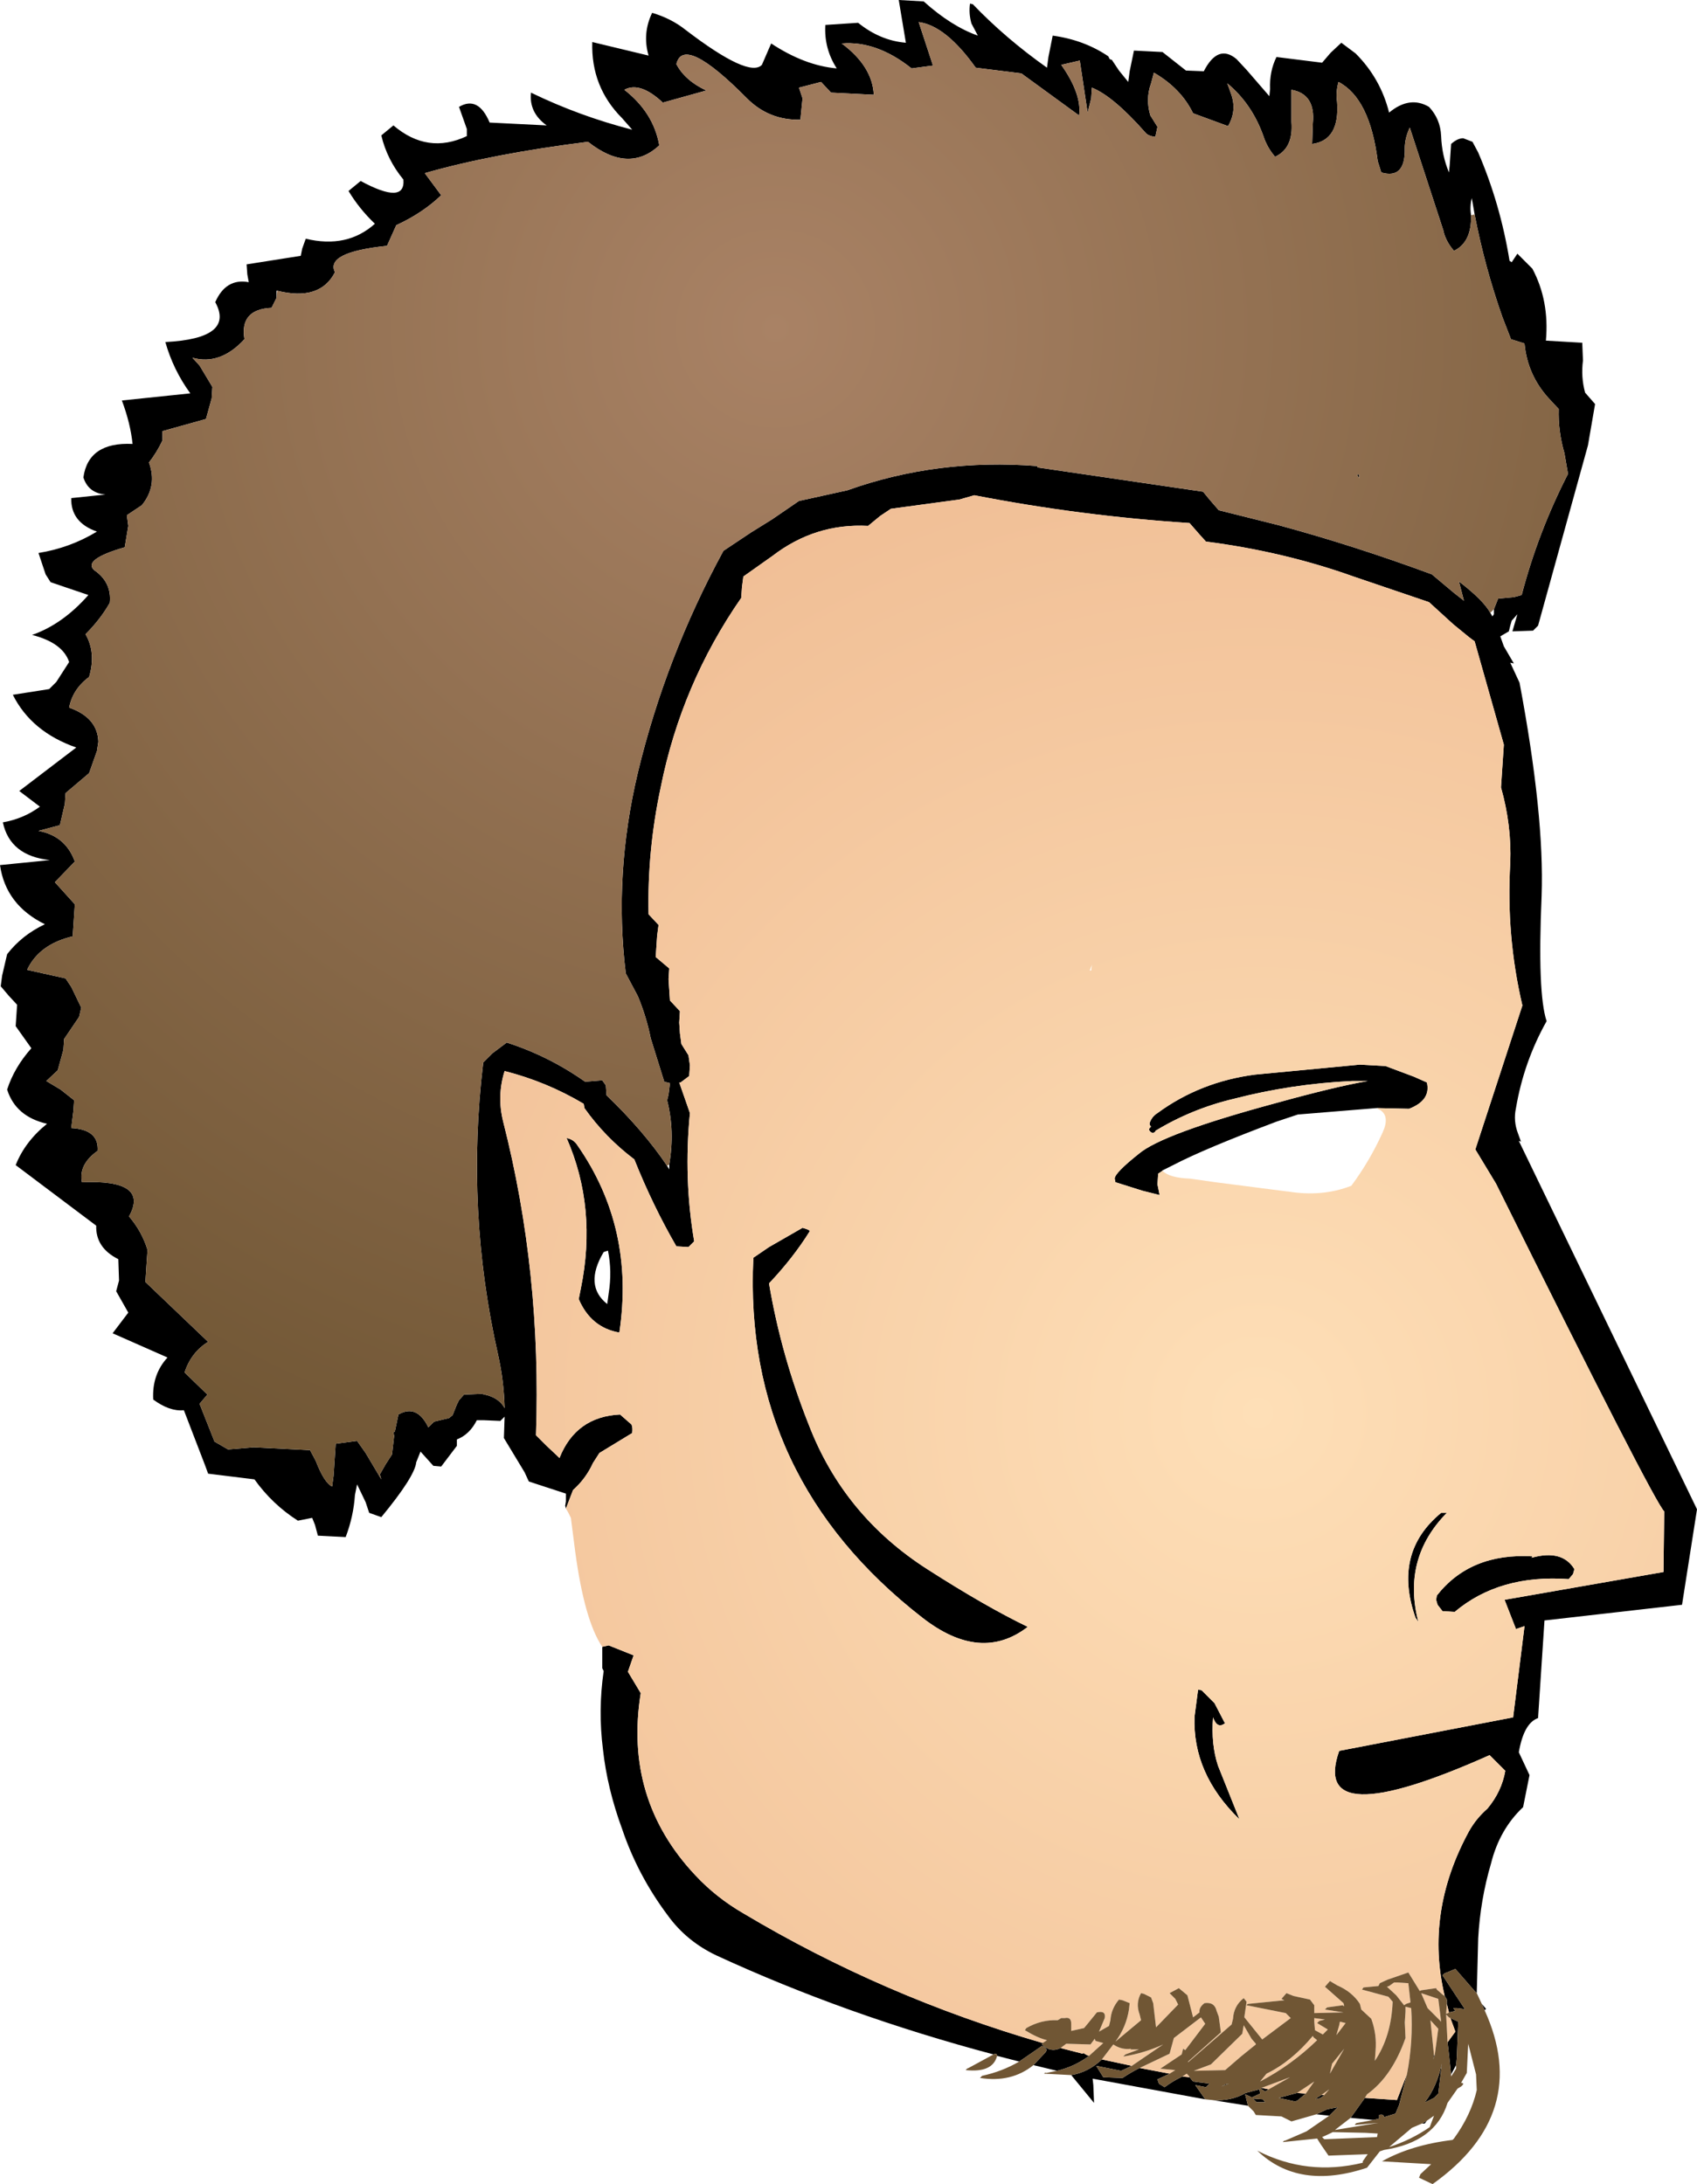
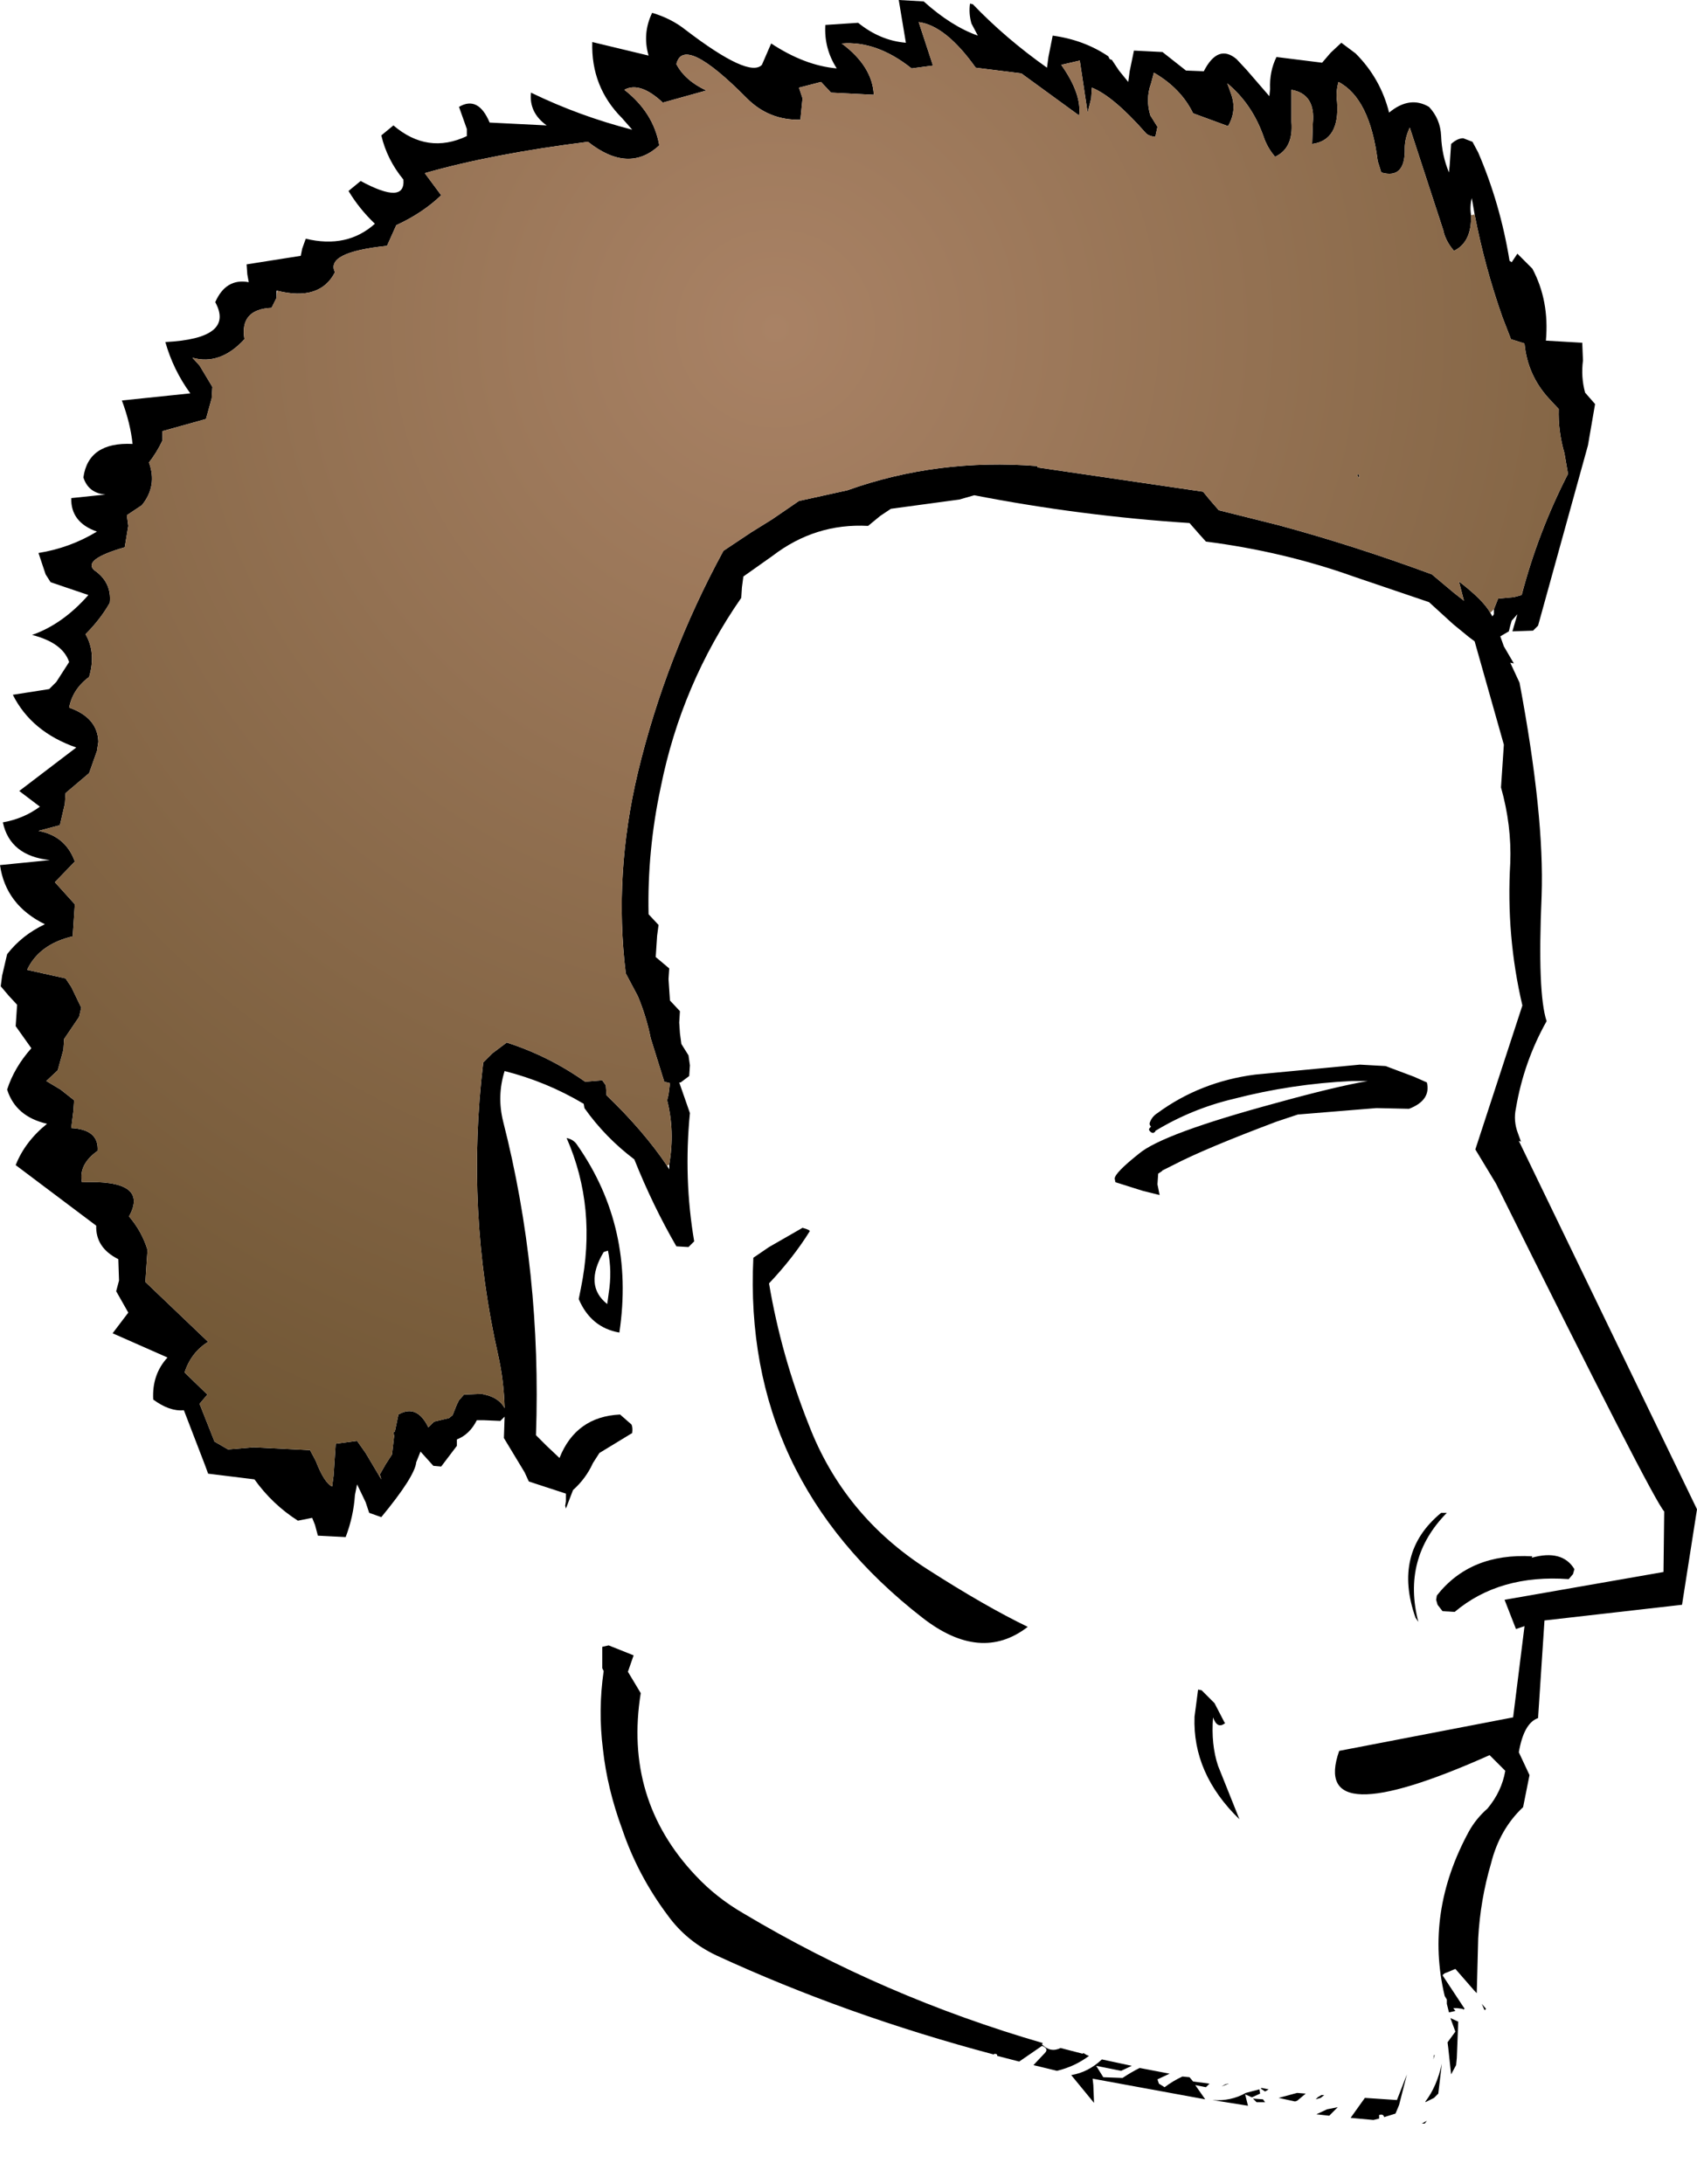
<svg xmlns="http://www.w3.org/2000/svg" height="153.25px" width="119.05px">
  <g transform="matrix(1.0, 0.0, 0.0, 1.0, 61.3, 75.95)">
    <path d="M-21.6 29.9 L-21.65 29.7 -21.6 29.4 -21.6 28.85 -24.2 28.0 -24.5 27.35 -25.95 24.95 -25.9 23.45 -26.2 23.75 -27.35 23.7 -27.85 23.7 Q-28.35 24.7 -29.25 25.05 L-29.25 25.5 -30.35 26.95 -30.9 26.9 -31.8 25.9 -32.1 26.65 Q-32.2 27.65 -34.55 30.5 L-35.4 30.2 -35.65 29.45 -36.25 28.2 -36.4 28.95 Q-36.5 30.45 -37.05 31.9 L-39.0 31.8 -39.2 31.05 -39.4 30.55 -40.4 30.75 Q-42.2 29.6 -43.45 27.85 L-46.7 27.45 -46.9 26.9 -48.4 23.0 Q-49.4 23.1 -50.55 22.25 -50.65 20.5 -49.55 19.3 L-53.4 17.6 -52.3 16.15 -53.15 14.65 -52.95 13.9 -53.0 12.4 Q-54.6 11.6 -54.55 10.05 L-60.2 5.8 Q-59.55 4.15 -58.0 2.9 -60.2 2.4 -60.8 0.5 -60.3 -1.05 -59.1 -2.4 L-60.2 -3.95 -60.1 -5.45 -60.7 -6.1 -61.25 -6.75 -61.15 -7.5 -60.8 -9.0 Q-59.75 -10.35 -58.15 -11.1 -60.9 -12.45 -61.3 -15.25 L-57.8 -15.6 Q-60.6 -15.9 -61.1 -18.25 -59.65 -18.5 -58.5 -19.35 L-59.95 -20.45 -55.95 -23.5 Q-59.1 -24.6 -60.4 -27.2 L-57.85 -27.6 -57.35 -28.1 -56.45 -29.5 Q-56.9 -30.85 -59.05 -31.4 -56.9 -32.15 -55.1 -34.2 L-57.75 -35.1 -58.1 -35.65 -58.6 -37.15 Q-56.4 -37.5 -54.5 -38.65 -56.35 -39.3 -56.3 -41.0 L-53.9 -41.25 Q-55.1 -41.35 -55.45 -42.45 -55.1 -44.95 -52.0 -44.8 -52.15 -46.25 -52.75 -47.85 L-47.95 -48.35 Q-49.15 -50.0 -49.7 -51.95 -44.8 -52.2 -46.2 -54.75 -45.45 -56.45 -43.85 -56.15 L-43.95 -56.7 -44.0 -57.4 -40.2 -58.0 -40.1 -58.5 -39.85 -59.2 Q-36.95 -58.5 -35.0 -60.25 -36.1 -61.3 -36.85 -62.55 L-36.0 -63.25 Q-32.85 -61.55 -33.0 -63.35 -34.15 -64.75 -34.55 -66.45 L-33.7 -67.15 Q-31.3 -65.1 -28.55 -66.4 L-28.55 -66.9 -29.1 -68.45 Q-27.75 -69.25 -26.95 -67.35 L-22.95 -67.15 Q-24.2 -68.05 -24.05 -69.45 -20.65 -67.8 -16.95 -66.85 L-17.65 -67.65 Q-19.85 -69.85 -19.75 -73.0 L-15.8 -72.05 Q-16.25 -73.6 -15.55 -75.05 -14.2 -74.65 -13.2 -73.85 -8.75 -70.45 -7.85 -71.4 L-7.2 -72.9 Q-4.85 -71.35 -2.6 -71.15 -3.5 -72.55 -3.4 -74.2 L-1.1 -74.35 Q0.45 -73.1 2.25 -72.95 L1.75 -75.95 3.5 -75.85 Q5.45 -74.1 7.3 -73.45 L6.85 -74.3 Q6.65 -75.0 6.75 -75.7 L6.95 -75.65 Q9.25 -73.25 12.15 -71.2 L12.25 -71.95 12.55 -73.45 Q14.75 -73.15 16.45 -72.0 L16.55 -71.8 16.7 -71.75 17.2 -71.0 17.85 -70.2 17.95 -70.95 18.25 -72.4 20.25 -72.3 21.9 -71.0 23.15 -70.95 Q24.15 -72.9 25.45 -71.8 L26.15 -71.05 27.75 -69.2 27.8 -69.7 Q27.75 -70.95 28.25 -71.95 L31.45 -71.55 32.05 -72.25 32.8 -72.95 33.8 -72.2 Q35.55 -70.45 36.15 -68.05 37.6 -69.25 38.95 -68.45 39.75 -67.6 39.8 -66.4 39.85 -65.05 40.35 -63.85 L40.4 -64.35 40.5 -65.85 Q40.95 -66.25 41.35 -66.25 L42.0 -66.0 42.4 -65.25 Q43.95 -61.65 44.6 -57.65 L44.75 -57.55 45.15 -58.15 46.2 -57.1 Q47.4 -54.85 47.15 -52.05 L49.7 -51.9 49.75 -50.65 Q49.6 -49.5 49.9 -48.4 L50.6 -47.6 50.1 -44.7 46.6 -32.05 46.25 -31.7 44.8 -31.65 45.15 -32.85 44.75 -32.4 44.65 -32.05 44.55 -31.65 43.95 -31.3 44.2 -30.6 44.9 -29.4 44.65 -29.45 45.3 -28.05 Q47.05 -18.75 46.85 -13.1 46.55 -6.25 47.2 -4.3 45.6 -1.45 45.05 1.8 44.85 2.7 45.2 3.6 L45.4 4.15 45.25 4.1 57.75 29.95 56.7 36.65 47.05 37.75 46.6 44.6 Q45.6 44.95 45.25 47.0 L46.0 48.6 45.55 50.85 Q43.9 52.4 43.3 54.8 42.55 57.35 42.4 60.05 L42.3 63.9 42.15 63.75 40.8 62.2 40.2 62.45 Q40.0 62.5 39.9 62.65 L41.45 65.0 41.35 65.05 41.3 65.0 40.9 64.95 40.65 64.95 40.8 65.15 40.35 65.25 40.2 64.65 40.2 64.35 40.05 64.1 Q38.65 58.25 41.75 52.55 42.25 51.65 43.05 50.95 44.05 49.75 44.3 48.3 L43.2 47.2 Q30.55 52.85 32.65 46.9 L44.85 44.55 45.65 38.15 45.05 38.35 44.25 36.3 55.4 34.35 55.45 30.1 Q54.7 29.35 43.65 7.1 L42.2 4.7 45.5 -5.4 Q44.35 -10.3 44.65 -15.4 44.75 -18.05 44.0 -20.7 L44.2 -23.7 42.15 -30.95 41.75 -31.25 40.65 -32.15 38.95 -33.7 33.65 -35.5 Q28.75 -37.25 23.3 -37.95 L22.85 -38.45 22.15 -39.25 Q14.5 -39.75 7.05 -41.2 L6.0 -40.9 1.2 -40.25 0.45 -39.75 -0.4 -39.05 Q-4.1 -39.25 -7.1 -36.95 L-9.15 -35.5 -9.25 -34.75 -9.3 -34.0 Q-13.5 -27.95 -14.95 -20.7 -15.9 -16.25 -15.8 -11.8 L-15.1 -11.05 -15.2 -10.3 -15.25 -9.55 -15.3 -8.8 -14.35 -8.0 -14.4 -7.25 -14.35 -6.5 -14.3 -5.75 -13.6 -5.0 -13.65 -4.2 -13.6 -3.45 -13.5 -2.7 -13.0 -1.9 -12.9 -1.2 -12.95 -0.45 -13.55 0.0 -13.65 0.0 -12.9 2.15 Q-13.35 6.75 -12.6 11.15 L-13.0 11.55 -13.85 11.5 Q-15.5 8.65 -16.8 5.4 -18.85 3.85 -20.3 1.8 L-20.35 1.5 Q-22.95 -0.05 -25.9 -0.8 -26.45 0.95 -26.0 2.75 -23.3 13.35 -23.7 24.75 L-22.95 25.5 -22.05 26.35 Q-20.9 23.45 -17.8 23.3 L-17.0 24.0 Q-16.9 24.2 -16.95 24.6 L-19.25 26.0 -19.7 26.7 Q-20.2 27.8 -21.1 28.6 L-21.6 29.9 M42.65 64.65 L42.95 65.0 42.85 65.1 42.65 64.65 M31.95 72.5 L31.05 72.4 31.8 72.05 32.55 71.9 31.95 72.5 M26.25 71.8 L23.75 71.4 Q25.05 71.5 26.1 70.9 L27.05 70.65 27.1 70.95 26.55 71.2 26.5 71.2 26.05 71.0 26.25 71.8 M23.25 71.35 L15.35 69.9 15.4 70.35 15.45 71.6 13.85 69.65 Q15.05 69.45 16.0 68.55 L18.1 69.0 17.35 69.35 15.6 69.0 16.1 69.8 17.45 69.85 Q18.05 69.45 18.65 69.15 L20.75 69.55 19.9 69.95 20.0 70.25 20.4 70.5 Q21.0 70.05 21.65 69.75 L22.15 69.8 22.4 70.1 23.55 70.25 23.3 70.5 22.55 70.35 23.25 71.35 M12.85 69.35 L11.2 68.95 12.0 68.1 Q12.3 67.8 11.8 67.6 L10.2 68.7 8.65 68.3 8.65 68.2 8.5 68.15 8.4 68.2 Q-1.95 65.45 -11.05 61.25 -13.15 60.25 -14.45 58.45 -16.55 55.65 -17.65 52.4 -18.7 49.55 -19.0 46.8 -19.35 44.05 -18.95 41.3 L-19.05 41.1 -19.05 39.6 -18.6 39.5 -16.85 40.2 -17.25 41.35 -16.35 42.85 Q-17.55 50.3 -12.5 55.65 -11.05 57.2 -9.15 58.3 0.65 64.15 11.85 67.4 L11.8 67.5 Q12.4 68.1 13.1 67.75 L14.65 68.15 14.7 68.1 14.95 68.25 15.1 68.3 Q14.1 69.05 12.85 69.35 M41.9 -60.85 Q41.95 -58.95 40.7 -58.35 40.1 -59.05 39.95 -59.8 L37.6 -67.0 Q37.25 -66.25 37.25 -65.55 37.3 -63.35 35.6 -63.85 L35.35 -64.65 Q34.8 -69.05 32.6 -70.2 32.4 -69.5 32.5 -68.8 32.7 -66.1 30.75 -65.85 L30.8 -67.3 Q31.0 -69.35 29.3 -69.65 L29.3 -67.4 Q29.45 -65.55 28.15 -64.95 27.6 -65.6 27.35 -66.35 26.55 -68.65 24.8 -70.1 L25.05 -69.4 Q25.5 -68.2 24.85 -67.1 L22.4 -68.0 Q21.55 -69.75 19.65 -70.85 L19.45 -70.1 Q19.05 -69.0 19.4 -67.85 L19.9 -67.05 19.75 -66.35 Q19.25 -66.4 19.05 -66.65 16.8 -69.2 15.3 -69.8 L15.25 -69.05 15.0 -68.05 14.45 -71.7 13.15 -71.4 Q14.6 -69.35 14.4 -67.85 L10.35 -70.8 7.15 -71.2 Q5.05 -74.15 3.15 -74.4 L4.15 -71.35 2.65 -71.15 Q0.2 -73.1 -2.25 -72.9 -0.1 -71.3 0.0 -69.3 L-3.0 -69.45 -3.7 -70.2 -5.25 -69.8 -5.0 -69.05 -5.15 -67.55 Q-7.35 -67.5 -8.9 -69.05 -13.35 -73.55 -13.85 -71.45 -13.25 -70.3 -11.75 -69.6 L-14.8 -68.75 Q-16.4 -70.25 -17.5 -69.65 -15.45 -68.05 -15.05 -65.75 -17.2 -63.75 -20.05 -66.0 -26.8 -65.15 -31.5 -63.8 L-30.35 -62.25 Q-31.65 -61.0 -33.5 -60.15 L-34.15 -58.7 Q-38.5 -58.25 -37.8 -56.85 -38.85 -54.8 -41.85 -55.55 L-41.9 -55.55 -41.9 -55.05 -42.25 -54.35 Q-44.5 -54.25 -44.15 -52.15 -45.85 -50.3 -47.8 -50.85 L-47.3 -50.3 -46.4 -48.8 -46.45 -48.0 -46.85 -46.55 -49.9 -45.7 -49.9 -45.05 Q-50.3 -44.2 -50.85 -43.5 -50.25 -41.85 -51.35 -40.5 L-52.4 -39.8 -52.3 -39.05 -52.55 -37.55 Q-55.5 -36.7 -54.7 -35.95 -53.45 -35.1 -53.6 -33.65 -54.25 -32.5 -55.3 -31.45 -54.55 -30.15 -55.05 -28.45 -56.2 -27.6 -56.45 -26.3 -54.45 -25.6 -54.4 -23.9 L-54.5 -23.25 -55.05 -21.7 -56.7 -20.3 -56.75 -19.55 -57.1 -18.05 -58.6 -17.65 Q-56.7 -17.3 -56.05 -15.5 L-57.45 -14.05 -56.05 -12.5 -56.1 -11.75 -56.2 -10.25 Q-58.55 -9.7 -59.4 -7.9 L-56.7 -7.3 -56.3 -6.7 -55.6 -5.25 -55.75 -4.6 -56.8 -3.05 -56.85 -2.3 -57.25 -0.85 -58.05 -0.1 -57.05 0.5 -56.1 1.25 -56.15 2.0 -56.3 3.2 Q-54.35 3.3 -54.45 4.8 -55.8 5.75 -55.55 7.0 -50.8 6.8 -52.25 9.4 -51.35 10.45 -50.95 11.75 L-51.0 12.45 -51.1 14.0 -46.7 18.2 Q-47.9 18.95 -48.35 20.35 L-46.75 21.9 -47.3 22.55 -46.25 25.2 -45.3 25.75 -43.5 25.6 -39.55 25.8 -39.15 26.55 Q-38.55 28.1 -38.0 28.35 L-37.9 27.6 -37.75 25.35 -36.25 25.15 -35.65 26.0 -34.55 27.85 -34.65 27.5 -34.25 26.8 -33.8 26.1 -33.65 24.8 -33.7 24.55 -33.6 24.5 -33.35 23.3 Q-32.05 22.55 -31.25 24.2 L-30.85 23.8 -29.8 23.55 -29.55 23.35 -29.25 22.6 -29.1 22.3 -28.75 21.9 -27.5 21.85 -27.1 21.95 Q-26.25 22.2 -25.9 22.85 -25.95 20.95 -26.35 19.15 -28.65 9.0 -27.4 -1.4 L-26.75 -2.05 -25.75 -2.8 Q-22.8 -1.85 -20.25 -0.05 L-19.05 -0.15 -18.8 0.2 -18.75 0.9 Q-16.15 3.4 -14.5 5.85 L-14.35 6.1 -14.35 5.75 Q-13.95 3.4 -14.5 1.25 L-14.4 0.85 -14.3 0.05 -14.7 -0.05 -15.65 -3.1 Q-15.95 -4.6 -16.55 -6.05 L-17.4 -7.65 Q-18.25 -14.6 -16.55 -21.75 -14.6 -29.85 -10.55 -37.3 L-8.6 -38.6 -7.15 -39.5 -5.25 -40.8 -1.85 -41.55 Q4.45 -43.8 11.45 -43.25 L11.5 -43.15 23.1 -41.45 23.55 -40.9 24.2 -40.15 28.4 -39.1 Q33.75 -37.65 39.15 -35.65 L40.7 -34.35 41.4 -33.8 41.05 -35.15 Q42.75 -33.85 43.25 -32.95 L43.4 -32.7 43.5 -32.85 43.5 -33.2 43.8 -33.95 44.9 -34.05 45.45 -34.2 Q46.6 -38.6 48.7 -42.7 L48.45 -44.15 Q48.0 -45.7 48.05 -47.25 L47.35 -48.0 Q45.85 -49.65 45.65 -51.85 L44.7 -52.15 44.1 -53.7 Q42.85 -57.25 42.15 -60.9 L41.95 -62.05 Q41.8 -61.45 41.9 -60.85 M33.9 -42.65 L34.05 -42.65 34.05 -42.4 33.9 -42.65 M20.25 6.2 L19.95 6.4 19.9 7.15 20.05 7.9 18.85 7.6 16.95 7.0 16.9 6.75 Q16.9 6.35 18.6 5.0 20.25 3.6 28.2 1.45 32.35 0.3 34.65 -0.1 L33.55 -0.1 Q29.3 0.1 25.25 1.15 22.3 1.85 19.75 3.4 L19.75 3.45 19.6 3.55 19.45 3.5 19.35 3.4 19.3 3.3 19.35 3.2 19.45 3.1 19.4 3.05 19.35 2.95 19.35 2.85 Q19.5 2.4 19.9 2.15 22.9 -0.05 26.75 -0.55 L34.1 -1.25 35.9 -1.15 37.9 -0.4 38.8 0.0 Q39.1 1.25 37.55 1.85 L35.3 1.8 35.25 1.8 29.75 2.25 28.25 2.75 Q23.2 4.65 21.0 5.8 L20.2 6.2 20.25 6.2 M22.75 42.6 L23.0 42.65 23.9 43.55 24.6 44.9 24.65 44.95 Q24.1 45.4 23.8 44.55 23.65 46.45 24.15 47.95 L25.65 51.7 Q22.35 48.5 22.5 44.5 L22.75 42.6 M39.8 30.2 L40.2 30.2 Q37.05 33.4 38.2 37.85 L38.0 37.55 Q36.4 33.0 39.8 30.2 M3.75 34.15 Q7.8 36.75 10.8 38.2 7.5 40.75 3.4 37.55 -9.2 27.75 -8.45 12.3 L-7.35 11.55 -5.0 10.2 Q-4.45 10.35 -4.5 10.45 -5.65 12.3 -7.35 14.1 -6.5 19.15 -4.55 24.05 -2.1 30.4 3.75 34.15 M49.15 34.15 L49.05 34.5 48.75 34.85 Q43.9 34.5 40.75 37.15 L39.9 37.1 39.55 36.65 39.45 36.3 39.5 36.0 Q41.85 33.0 46.2 33.25 L46.15 33.35 Q48.3 32.75 49.15 34.15 M24.9 70.25 L24.4 70.45 24.65 70.3 24.85 70.25 24.9 70.25 M29.7 70.9 L30.3 70.95 29.7 71.45 29.55 71.5 28.4 71.25 29.7 70.9 M27.2 70.55 L27.7 70.65 27.45 70.8 27.15 70.6 27.2 70.55 M26.85 71.55 L26.6 71.3 27.3 71.35 27.45 71.55 26.85 71.55 M37.4 69.6 L36.85 71.75 36.6 72.35 35.8 72.6 Q35.75 72.35 35.45 72.45 L35.45 72.7 35.05 72.8 33.45 72.65 34.45 71.25 36.7 71.4 37.4 69.6 M40.25 67.35 L40.8 66.6 40.45 65.65 41.0 65.9 40.9 68.45 40.85 68.95 40.5 69.6 40.3 67.75 40.25 67.35 M39.35 68.25 L39.25 68.55 39.3 68.25 39.35 68.25 M31.6 71.05 L31.35 71.25 31.0 71.35 31.15 71.2 31.4 71.05 31.6 71.05 M39.6 70.95 L39.3 71.25 38.7 71.55 38.7 71.5 Q39.5 70.45 39.85 68.85 L39.6 70.95 M38.45 73.05 L38.8 72.85 38.65 73.05 38.45 73.05 M-18.65 11.8 L-18.95 11.9 Q-20.35 14.25 -18.7 15.55 L-18.6 14.8 Q-18.35 13.25 -18.65 11.8 M-21.55 3.9 Q-21.05 4.0 -20.8 4.4 -16.75 10.2 -17.85 17.55 -19.85 17.2 -20.7 15.2 L-20.55 14.45 Q-19.4 8.8 -21.55 3.9" fill="#000000" fill-rule="evenodd" stroke="none" />
    <path d="M-41.85 -55.55 Q-38.85 -54.8 -37.8 -56.85 -38.5 -58.25 -34.15 -58.7 L-33.5 -60.15 Q-31.65 -61.0 -30.35 -62.25 L-31.5 -63.8 Q-26.8 -65.15 -20.05 -66.0 -17.2 -63.75 -15.05 -65.75 -15.45 -68.05 -17.5 -69.65 -16.4 -70.25 -14.8 -68.75 L-11.75 -69.6 Q-13.25 -70.3 -13.85 -71.45 -13.35 -73.55 -8.9 -69.05 -7.35 -67.5 -5.15 -67.55 L-5.0 -69.05 -5.25 -69.8 -3.7 -70.2 -3.0 -69.45 0.0 -69.3 Q-0.1 -71.3 -2.25 -72.9 0.2 -73.1 2.65 -71.15 L4.15 -71.35 3.15 -74.4 Q5.05 -74.15 7.15 -71.2 L10.35 -70.8 14.4 -67.85 Q14.6 -69.35 13.15 -71.4 L14.45 -71.7 15.0 -68.05 15.25 -69.05 15.3 -69.8 Q16.8 -69.2 19.05 -66.65 19.25 -66.4 19.75 -66.35 L19.9 -67.05 19.4 -67.85 Q19.05 -69.0 19.45 -70.1 L19.65 -70.85 Q21.55 -69.75 22.4 -68.0 L24.85 -67.1 Q25.5 -68.2 25.05 -69.4 L24.8 -70.1 Q26.55 -68.65 27.35 -66.35 27.6 -65.6 28.15 -64.95 29.45 -65.55 29.3 -67.4 L29.3 -69.65 Q31.0 -69.35 30.8 -67.3 L30.75 -65.85 Q32.7 -66.1 32.5 -68.8 32.4 -69.5 32.6 -70.2 34.8 -69.05 35.35 -64.65 L35.6 -63.85 Q37.3 -63.35 37.25 -65.55 37.25 -66.25 37.6 -67.0 L39.95 -59.8 Q40.1 -59.05 40.7 -58.35 41.95 -58.95 41.9 -60.85 L42.15 -60.9 Q42.85 -57.25 44.1 -53.7 L44.7 -52.15 45.65 -51.85 Q45.85 -49.65 47.35 -48.0 L48.05 -47.25 Q48.0 -45.7 48.45 -44.15 L48.7 -42.7 Q46.6 -38.6 45.45 -34.2 L44.9 -34.05 43.8 -33.95 43.5 -33.2 43.25 -32.95 Q42.75 -33.85 41.05 -35.15 L41.4 -33.8 40.7 -34.35 39.15 -35.65 Q33.75 -37.65 28.4 -39.1 L24.2 -40.15 23.55 -40.9 23.1 -41.45 11.5 -43.15 11.45 -43.25 Q4.45 -43.8 -1.85 -41.55 L-5.25 -40.8 -7.15 -39.5 -8.6 -38.6 -10.55 -37.3 Q-14.6 -29.85 -16.55 -21.75 -18.25 -14.6 -17.4 -7.65 L-16.55 -6.05 Q-15.95 -4.6 -15.65 -3.1 L-14.7 -0.05 -14.3 0.05 -14.4 0.85 -14.5 1.25 Q-13.95 3.4 -14.35 5.75 L-14.5 5.85 Q-16.15 3.4 -18.75 0.9 L-18.8 0.2 -19.05 -0.15 -20.25 -0.05 Q-22.8 -1.85 -25.75 -2.8 L-26.75 -2.05 -27.4 -1.4 Q-28.65 9.0 -26.35 19.15 -25.95 20.95 -25.9 22.85 -26.25 22.2 -27.1 21.95 L-27.5 21.85 -28.75 21.9 -29.1 22.3 -29.25 22.6 -29.55 23.35 -29.8 23.55 -30.85 23.8 -31.25 24.2 Q-32.05 22.55 -33.35 23.3 L-33.6 24.5 -33.7 24.55 -33.65 24.8 -33.8 26.1 -34.25 26.8 -34.65 27.5 -34.55 27.85 -35.65 26.0 -36.25 25.15 -37.75 25.35 -37.9 27.6 -38.0 28.35 Q-38.55 28.1 -39.15 26.55 L-39.55 25.8 -43.5 25.6 -45.3 25.75 -46.25 25.2 -47.3 22.55 -46.75 21.9 -48.35 20.35 Q-47.9 18.95 -46.7 18.2 L-51.1 14.0 -51.0 12.45 -50.95 11.75 Q-51.35 10.45 -52.25 9.4 -50.8 6.8 -55.55 7.0 -55.8 5.75 -54.45 4.8 -54.35 3.3 -56.3 3.2 L-56.15 2.0 -56.1 1.25 -57.05 0.5 -58.05 -0.1 -57.25 -0.85 -56.85 -2.3 -56.8 -3.05 -55.75 -4.6 -55.6 -5.25 -56.3 -6.7 -56.7 -7.3 -59.4 -7.9 Q-58.55 -9.7 -56.2 -10.25 L-56.1 -11.75 -56.05 -12.5 -57.45 -14.05 -56.05 -15.5 Q-56.7 -17.3 -58.6 -17.65 L-57.1 -18.05 -56.75 -19.55 -56.7 -20.3 -55.05 -21.7 -54.5 -23.25 -54.4 -23.9 Q-54.45 -25.6 -56.45 -26.3 -56.2 -27.6 -55.05 -28.45 -54.55 -30.15 -55.3 -31.45 -54.25 -32.5 -53.6 -33.65 -53.45 -35.1 -54.7 -35.95 -55.5 -36.7 -52.55 -37.55 L-52.3 -39.05 -52.4 -39.8 -51.35 -40.5 Q-50.25 -41.85 -50.85 -43.5 -50.3 -44.2 -49.9 -45.05 L-49.9 -45.7 -46.85 -46.55 -46.45 -48.0 -46.4 -48.8 -47.3 -50.3 -47.8 -50.85 Q-45.85 -50.3 -44.15 -52.15 -44.5 -54.25 -42.25 -54.35 L-41.9 -55.05 -41.85 -55.55 M33.9 -42.65 L34.05 -42.4 34.05 -42.65 33.9 -42.65" fill="url(#gradient0)" fill-rule="evenodd" stroke="none" />
-     <path d="M-21.6 29.9 L-21.1 28.6 Q-20.2 27.8 -19.7 26.7 L-19.25 26.0 -16.95 24.6 Q-16.9 24.2 -17.0 24.0 L-17.8 23.3 Q-20.9 23.45 -22.05 26.35 L-22.95 25.5 -23.7 24.75 Q-23.3 13.35 -26.0 2.75 -26.45 0.95 -25.9 -0.8 -22.95 -0.05 -20.35 1.5 L-20.3 1.8 Q-18.85 3.85 -16.8 5.4 -15.5 8.65 -13.85 11.5 L-13.0 11.55 -12.6 11.15 Q-13.35 6.75 -12.9 2.15 L-13.65 0.0 -13.55 0.0 -12.95 -0.45 -12.9 -1.2 -13.0 -1.9 -13.5 -2.7 -13.6 -3.45 -13.65 -4.2 -13.6 -5.0 -14.3 -5.75 -14.35 -6.5 -14.4 -7.25 -14.35 -8.0 -15.3 -8.8 -15.25 -9.55 -15.2 -10.3 -15.1 -11.05 -15.8 -11.8 Q-15.9 -16.25 -14.95 -20.7 -13.5 -27.95 -9.3 -34.0 L-9.25 -34.75 -9.15 -35.5 -7.1 -36.95 Q-4.1 -39.25 -0.4 -39.05 L0.45 -39.75 1.2 -40.25 6.0 -40.9 7.05 -41.2 Q14.5 -39.75 22.15 -39.25 L22.85 -38.45 23.3 -37.95 Q28.75 -37.25 33.65 -35.5 L38.95 -33.7 40.65 -32.15 41.75 -31.25 42.15 -30.95 44.2 -23.7 44.0 -20.7 Q44.75 -18.05 44.65 -15.4 44.35 -10.3 45.5 -5.4 L42.2 4.7 43.65 7.1 Q54.7 29.35 55.45 30.1 L55.4 34.35 44.25 36.3 45.05 38.35 45.65 38.15 44.85 44.55 32.65 46.9 Q30.55 52.85 43.2 47.2 L44.3 48.3 Q44.05 49.75 43.05 50.95 42.25 51.65 41.75 52.55 38.65 58.25 40.05 64.1 L39.9 64.0 39.5 63.65 39.45 63.55 38.4 63.7 38.3 63.75 37.5 62.45 36.05 62.95 35.5 63.2 35.4 63.4 34.35 63.5 34.25 63.65 36.1 64.15 36.4 64.5 Q36.3 66.95 35.15 68.65 L35.2 67.95 Q35.3 66.8 34.9 65.7 L34.2 65.05 34.1 64.65 Q33.55 63.8 32.5 63.35 L32.0 63.05 31.65 63.45 32.95 64.6 33.0 64.8 32.95 64.8 32.9 64.75 31.8 64.9 31.65 65.05 32.95 65.25 30.9 65.3 30.9 64.75 30.6 64.35 29.45 64.1 28.95 63.9 28.6 64.3 28.8 64.4 26.3 64.65 Q26.2 64.65 26.15 64.75 L28.9 65.3 29.25 65.65 27.25 67.15 26.0 65.6 26.0 65.55 26.15 64.5 25.95 64.25 Q25.25 64.8 25.2 65.7 L25.1 66.1 22.05 68.75 22.05 68.7 24.35 66.65 24.2 65.55 24.05 65.15 Q23.9 64.5 23.2 64.6 22.8 64.9 22.85 65.25 L21.5 66.3 22.4 65.6 22.0 64.05 21.4 63.55 20.75 63.9 21.15 64.3 21.35 64.7 19.8 66.3 19.6 64.6 19.45 64.2 18.95 63.95 18.75 63.9 Q18.35 64.6 18.65 65.4 L18.75 65.8 16.95 67.3 Q17.7 66.3 17.9 65.05 L17.95 64.6 17.45 64.4 17.2 64.35 Q16.65 65.0 16.6 65.8 L16.5 66.2 15.8 66.6 16.2 65.65 Q16.3 65.1 15.65 65.25 L15.0 66.05 14.75 66.35 13.85 66.55 13.85 66.05 Q13.85 65.55 13.4 65.65 L13.15 65.65 12.9 65.8 Q11.75 65.75 10.7 66.35 L10.6 66.5 Q11.5 67.05 12.15 67.2 L11.85 67.4 Q0.65 64.15 -9.15 58.3 -11.05 57.2 -12.5 55.65 -17.55 50.3 -16.35 42.85 L-17.25 41.35 -16.85 40.2 -18.6 39.5 -19.05 39.6 Q-20.3 37.75 -20.95 32.9 L-21.25 30.55 -21.45 30.15 -21.6 29.9 M40.2 64.65 L40.35 65.25 40.3 65.3 40.15 65.35 40.2 64.65 M15.3 -8.25 L15.15 -7.85 15.25 -7.85 15.3 -8.25 M35.3 1.8 L37.55 1.85 Q39.1 1.25 38.8 0.0 L37.9 -0.4 35.9 -1.15 34.1 -1.25 26.75 -0.55 Q22.9 -0.05 19.9 2.15 19.5 2.4 19.35 2.85 L19.35 2.95 19.4 3.05 19.45 3.1 19.35 3.2 19.3 3.3 19.35 3.4 19.45 3.5 19.6 3.55 19.75 3.45 19.75 3.4 Q22.3 1.85 25.25 1.15 29.3 0.1 33.55 -0.1 L34.65 -0.1 Q32.35 0.3 28.2 1.45 20.25 3.6 18.6 5.0 16.9 6.35 16.9 6.75 L16.95 7.0 18.85 7.6 20.05 7.9 19.9 7.15 19.95 6.4 20.25 6.2 Q20.75 6.7 22.2 6.75 L23.95 7.0 29.0 7.65 29.05 7.65 Q31.45 8.05 33.5 7.25 34.8 5.5 35.7 3.5 36.2 2.4 35.55 1.95 L35.35 1.85 35.3 1.8 M49.15 34.15 Q48.3 32.75 46.15 33.35 L46.2 33.25 Q41.85 33.0 39.5 36.0 L39.45 36.3 39.55 36.65 39.9 37.1 40.75 37.15 Q43.9 34.5 48.75 34.85 L49.05 34.5 49.15 34.15 M3.75 34.15 Q-2.1 30.4 -4.55 24.05 -6.5 19.15 -7.35 14.1 -5.65 12.3 -4.5 10.45 -4.45 10.35 -5.0 10.2 L-7.35 11.55 -8.45 12.3 Q-9.2 27.75 3.4 37.55 7.5 40.75 10.8 38.2 7.8 36.75 3.75 34.15 M39.8 30.2 Q36.4 33.0 38.0 37.55 L38.2 37.85 Q37.05 33.4 40.2 30.2 L39.8 30.2 M22.75 42.6 L22.5 44.5 Q22.35 48.5 25.65 51.7 L24.15 47.95 Q23.65 46.45 23.8 44.55 24.1 45.4 24.65 44.95 L24.6 44.9 23.9 43.55 23.0 42.65 22.75 42.6 M13.1 67.75 L13.5 67.45 15.2 67.5 15.5 67.1 15.55 67.25 16.1 67.4 15.1 68.3 14.95 68.25 14.7 68.1 14.65 68.15 13.1 67.75 M26.5 67.1 L26.8 67.45 26.8 67.5 25.75 68.35 24.65 69.3 22.45 69.35 23.65 68.9 25.85 66.75 25.95 66.15 26.5 67.1 M18.65 69.15 L20.75 68.15 21.05 67.05 22.95 65.6 23.25 66.05 21.85 67.9 21.7 67.8 21.6 68.2 20.1 69.2 21.15 69.3 20.75 69.55 18.65 69.15 M21.65 69.75 L21.95 69.55 22.1 69.7 22.15 69.8 21.65 69.75 M30.3 70.95 L29.7 70.9 30.9 70.1 30.3 70.95 M27.55 69.55 Q29.3 68.7 30.8 66.9 L30.85 67.0 31.1 67.2 Q29.3 68.95 27.1 70.1 L27.55 69.55 M27.7 70.65 L27.2 70.55 29.2 69.8 27.7 70.65 M38.4 63.9 L39.6 64.3 39.8 65.9 38.85 64.95 38.4 63.9 M37.5 63.2 L37.65 64.55 37.35 64.65 37.2 64.75 36.65 64.05 36.0 63.45 36.15 63.4 36.5 63.15 36.75 63.15 37.5 63.2 M34.45 71.25 L34.6 71.0 Q36.35 69.75 37.3 67.05 L37.25 65.95 37.3 65.2 37.3 64.85 37.7 64.95 Q37.85 67.3 37.4 69.6 L36.7 71.4 34.45 71.25 M40.25 67.35 L40.15 65.4 40.35 65.6 40.45 65.65 40.8 66.6 40.25 67.35 M39.3 68.25 L39.05 65.8 39.6 66.4 39.35 68.25 39.3 68.25 M32.7 65.9 L33.1 66.0 32.45 66.85 32.65 66.15 32.7 65.9 M31.1 66.0 L31.35 66.15 31.85 66.45 31.5 66.8 30.95 66.5 30.9 65.9 30.9 65.65 31.65 65.75 31.25 65.85 31.1 66.0 M31.4 71.05 L31.95 70.65 31.6 71.05 31.4 71.05 M32.15 68.85 L33.0 67.8 32.0 69.55 32.15 68.85 M16.0 68.55 L16.8 67.5 Q17.4 67.9 18.05 67.8 L18.0 67.85 18.6 67.85 17.65 68.2 17.5 68.35 Q19.0 68.1 20.3 67.5 L18.1 69.0 16.0 68.55 M-21.55 3.9 Q-19.4 8.8 -20.55 14.45 L-20.7 15.2 Q-19.85 17.2 -17.85 17.55 -16.75 10.2 -20.8 4.4 -21.05 4.0 -21.55 3.9" fill="url(#gradient1)" fill-rule="evenodd" stroke="none" />
-     <path d="M40.05 64.1 L40.2 64.35 40.2 64.65 40.15 65.35 40.3 65.3 40.35 65.25 40.8 65.15 40.65 64.95 40.9 64.95 41.3 65.0 41.35 65.05 41.45 65.0 39.9 62.65 Q40.0 62.5 40.2 62.45 L40.8 62.2 42.15 63.75 42.3 63.9 42.65 64.65 42.85 65.1 Q46.15 72.35 39.2 77.3 L38.25 76.85 38.35 76.6 39.1 75.9 35.65 75.7 Q37.7 74.55 40.6 74.2 L40.7 74.1 Q41.9 72.45 42.3 70.7 L42.25 69.6 41.7 67.45 41.6 69.5 41.2 70.2 Q41.5 70.2 41.2 70.45 L40.95 70.6 40.25 71.6 Q39.4 74.35 35.8 74.9 L35.5 75.0 34.6 76.15 Q29.8 77.75 26.9 74.95 30.4 76.75 34.3 75.8 L34.3 75.7 34.65 75.2 31.9 75.3 31.35 74.5 31.1 74.1 28.7 74.35 Q28.75 74.25 28.85 74.25 L30.35 73.6 31.95 72.5 32.55 71.9 31.8 72.05 31.05 72.4 29.3 72.9 29.1 72.8 28.6 72.55 26.8 72.45 26.65 72.2 26.25 71.8 26.05 71.0 26.5 71.2 26.55 71.2 27.1 70.95 27.05 70.65 26.1 70.9 Q25.05 71.5 23.75 71.4 L23.25 71.35 22.55 70.35 23.3 70.5 23.55 70.25 22.4 70.1 22.15 69.8 22.1 69.7 21.95 69.55 21.65 69.75 Q21.0 70.05 20.4 70.5 L20.0 70.25 19.9 69.95 20.75 69.55 21.15 69.3 20.1 69.2 21.6 68.2 21.7 67.8 21.85 67.9 23.25 66.05 22.95 65.6 21.05 67.05 20.75 68.15 18.65 69.15 Q18.05 69.45 17.45 69.85 L16.1 69.8 15.6 69.0 17.35 69.35 18.1 69.0 20.3 67.5 Q19.0 68.1 17.5 68.35 L17.65 68.2 18.6 67.85 18.0 67.85 18.05 67.8 Q17.4 67.9 16.8 67.5 L16.0 68.55 Q15.05 69.45 13.85 69.65 L11.95 69.55 Q12.0 69.45 12.1 69.5 L12.85 69.35 Q14.1 69.05 15.1 68.3 L16.1 67.4 15.55 67.25 15.5 67.1 15.2 67.5 13.5 67.45 13.1 67.75 Q12.4 68.1 11.8 67.5 L11.85 67.4 12.15 67.2 Q11.5 67.05 10.6 66.5 L10.7 66.35 Q11.75 65.75 12.9 65.8 L13.15 65.65 13.4 65.65 Q13.85 65.55 13.85 66.05 L13.85 66.55 14.75 66.35 15.0 66.05 15.65 65.25 Q16.3 65.1 16.2 65.65 L15.8 66.6 16.5 66.2 16.6 65.8 Q16.65 65.0 17.2 64.35 L17.45 64.4 17.95 64.6 17.9 65.05 Q17.7 66.3 16.95 67.3 L18.75 65.8 18.65 65.4 Q18.35 64.6 18.75 63.9 L18.95 63.95 19.45 64.2 19.6 64.6 19.8 66.3 21.35 64.7 21.15 64.3 20.75 63.9 21.4 63.55 22.0 64.05 22.4 65.6 21.5 66.3 22.85 65.25 Q22.8 64.9 23.2 64.6 23.9 64.5 24.05 65.15 L24.2 65.55 24.35 66.65 22.05 68.7 22.05 68.75 25.1 66.1 25.2 65.7 Q25.25 64.8 25.95 64.25 L26.15 64.5 26.0 65.55 26.0 65.6 27.25 67.15 29.25 65.65 28.9 65.3 26.15 64.75 Q26.2 64.65 26.3 64.65 L28.8 64.4 28.6 64.3 28.95 63.9 29.45 64.1 30.6 64.35 30.9 64.75 30.9 65.3 32.95 65.25 31.65 65.05 31.8 64.9 32.9 64.75 32.95 64.8 33.0 64.8 32.95 64.6 31.65 63.45 32.0 63.05 32.5 63.35 Q33.55 63.8 34.1 64.65 L34.2 65.05 34.9 65.7 Q35.3 66.8 35.2 67.95 L35.15 68.65 Q36.3 66.95 36.4 64.5 L36.1 64.15 34.25 63.65 34.35 63.5 35.4 63.4 35.5 63.2 36.05 62.95 37.5 62.45 38.3 63.75 38.4 63.7 39.45 63.55 39.5 63.65 39.9 64.0 40.05 64.1 M11.2 68.95 Q9.65 70.2 7.45 69.85 L7.6 69.7 Q9.0 69.4 10.2 68.7 L11.8 67.6 Q12.3 67.8 12.0 68.1 L11.2 68.95 M8.65 68.3 Q8.35 69.5 6.45 69.3 6.5 69.2 6.65 69.15 L8.4 68.2 8.5 68.15 8.65 68.2 8.65 68.3 M26.5 67.1 L25.95 66.15 25.85 66.75 23.65 68.9 22.45 69.35 24.65 69.3 25.75 68.35 26.8 67.5 26.8 67.45 26.5 67.1 M24.9 70.25 L24.85 70.25 24.65 70.3 24.4 70.45 24.9 70.25 M30.3 70.95 L30.9 70.1 29.7 70.9 28.4 71.25 29.55 71.5 29.7 71.45 30.3 70.95 M27.55 69.55 L27.1 70.1 Q29.3 68.95 31.1 67.2 L30.85 67.0 30.8 66.9 Q29.3 68.7 27.55 69.55 M27.7 70.65 L29.2 69.8 27.2 70.55 27.15 70.6 27.45 70.8 27.7 70.65 M26.85 71.55 L27.45 71.55 27.3 71.35 26.6 71.3 26.85 71.55 M37.4 69.6 Q37.85 67.3 37.7 64.95 L37.3 64.85 37.3 65.2 37.25 65.95 37.3 67.05 Q36.35 69.75 34.6 71.0 L34.45 71.25 33.45 72.65 32.35 73.5 35.4 73.0 33.75 73.15 Q33.8 73.0 33.95 73.0 L35.05 72.8 35.45 72.7 35.45 72.45 Q35.75 72.35 35.8 72.6 L36.6 72.35 36.85 71.75 37.4 69.6 M37.5 63.2 L36.75 63.15 36.5 63.15 36.15 63.4 36.0 63.45 36.65 64.05 37.2 64.75 37.35 64.65 37.65 64.55 37.5 63.2 M38.4 63.9 L38.85 64.95 39.8 65.9 39.6 64.3 38.4 63.9 M40.45 65.65 L40.35 65.6 40.15 65.4 40.25 67.35 40.3 67.75 40.5 69.6 40.5 69.75 40.85 69.2 40.85 68.95 40.9 68.45 41.0 65.9 40.45 65.65 M39.35 68.25 L39.6 66.4 39.05 65.8 39.3 68.25 39.25 68.55 39.35 68.25 M31.6 71.05 L31.95 70.65 31.4 71.05 31.15 71.2 31.0 71.35 31.35 71.25 31.6 71.05 M31.1 66.0 L31.25 65.85 31.65 65.75 30.9 65.65 30.9 65.9 30.95 66.5 31.5 66.8 31.85 66.45 31.35 66.15 31.1 66.0 M32.7 65.9 L32.65 66.15 32.45 66.85 33.1 66.0 32.7 65.9 M32.15 68.85 L32.0 69.55 33.0 67.8 32.15 68.85 M31.45 74.0 L31.6 74.15 35.3 74.0 35.35 73.75 34.5 73.7 32.2 73.65 Q31.8 73.85 31.45 74.0 M39.6 70.95 L39.85 68.85 Q39.5 70.45 38.7 71.5 L38.7 71.55 39.3 71.25 39.6 70.95 M38.45 73.05 L37.75 73.35 36.15 74.7 Q37.7 74.2 39.0 73.3 L39.3 72.5 38.8 72.85 38.45 73.05 M35.8 73.75 L35.75 73.75 35.8 73.75" fill="url(#gradient2)" fill-rule="evenodd" stroke="none" />
    <path d="M-14.5 5.85 L-14.35 5.75 -14.5 5.85" fill="url(#gradient3)" fill-rule="evenodd" stroke="none" />
  </g>
  <defs>
    <radialGradient cx="0" cy="0" gradientTransform="matrix(-0.107, -0.005, -0.005, 0.107, -6.9, -52.9)" gradientUnits="userSpaceOnUse" id="gradient0" r="819.2" spreadMethod="pad">
      <stop offset="0.0" stop-color="#a98265" />
      <stop offset="1.0" stop-color="#705634" />
    </radialGradient>
    <radialGradient cx="0" cy="0" gradientTransform="matrix(-0.1, -0.005, -0.005, 0.1, 26.95, 23.2)" gradientUnits="userSpaceOnUse" id="gradient1" r="819.2" spreadMethod="pad">
      <stop offset="0.0" stop-color="#fedfb7" />
      <stop offset="1.0" stop-color="#eeb990" />
    </radialGradient>
    <radialGradient cx="0" cy="0" gradientTransform="matrix(-0.076, -0.004, -0.004, 0.076, 149.4, -26.35)" gradientUnits="userSpaceOnUse" id="gradient2" r="819.2" spreadMethod="pad">
      <stop offset="0.0" stop-color="#a98265" />
      <stop offset="1.0" stop-color="#705634" />
    </radialGradient>
    <radialGradient cx="0" cy="0" gradientTransform="matrix(-0.114, -0.005, -0.005, 0.114, 11.35, -48.5)" gradientUnits="userSpaceOnUse" id="gradient3" r="819.2" spreadMethod="pad">
      <stop offset="0.0" stop-color="#a98265" />
      <stop offset="1.0" stop-color="#705634" />
    </radialGradient>
  </defs>
</svg>